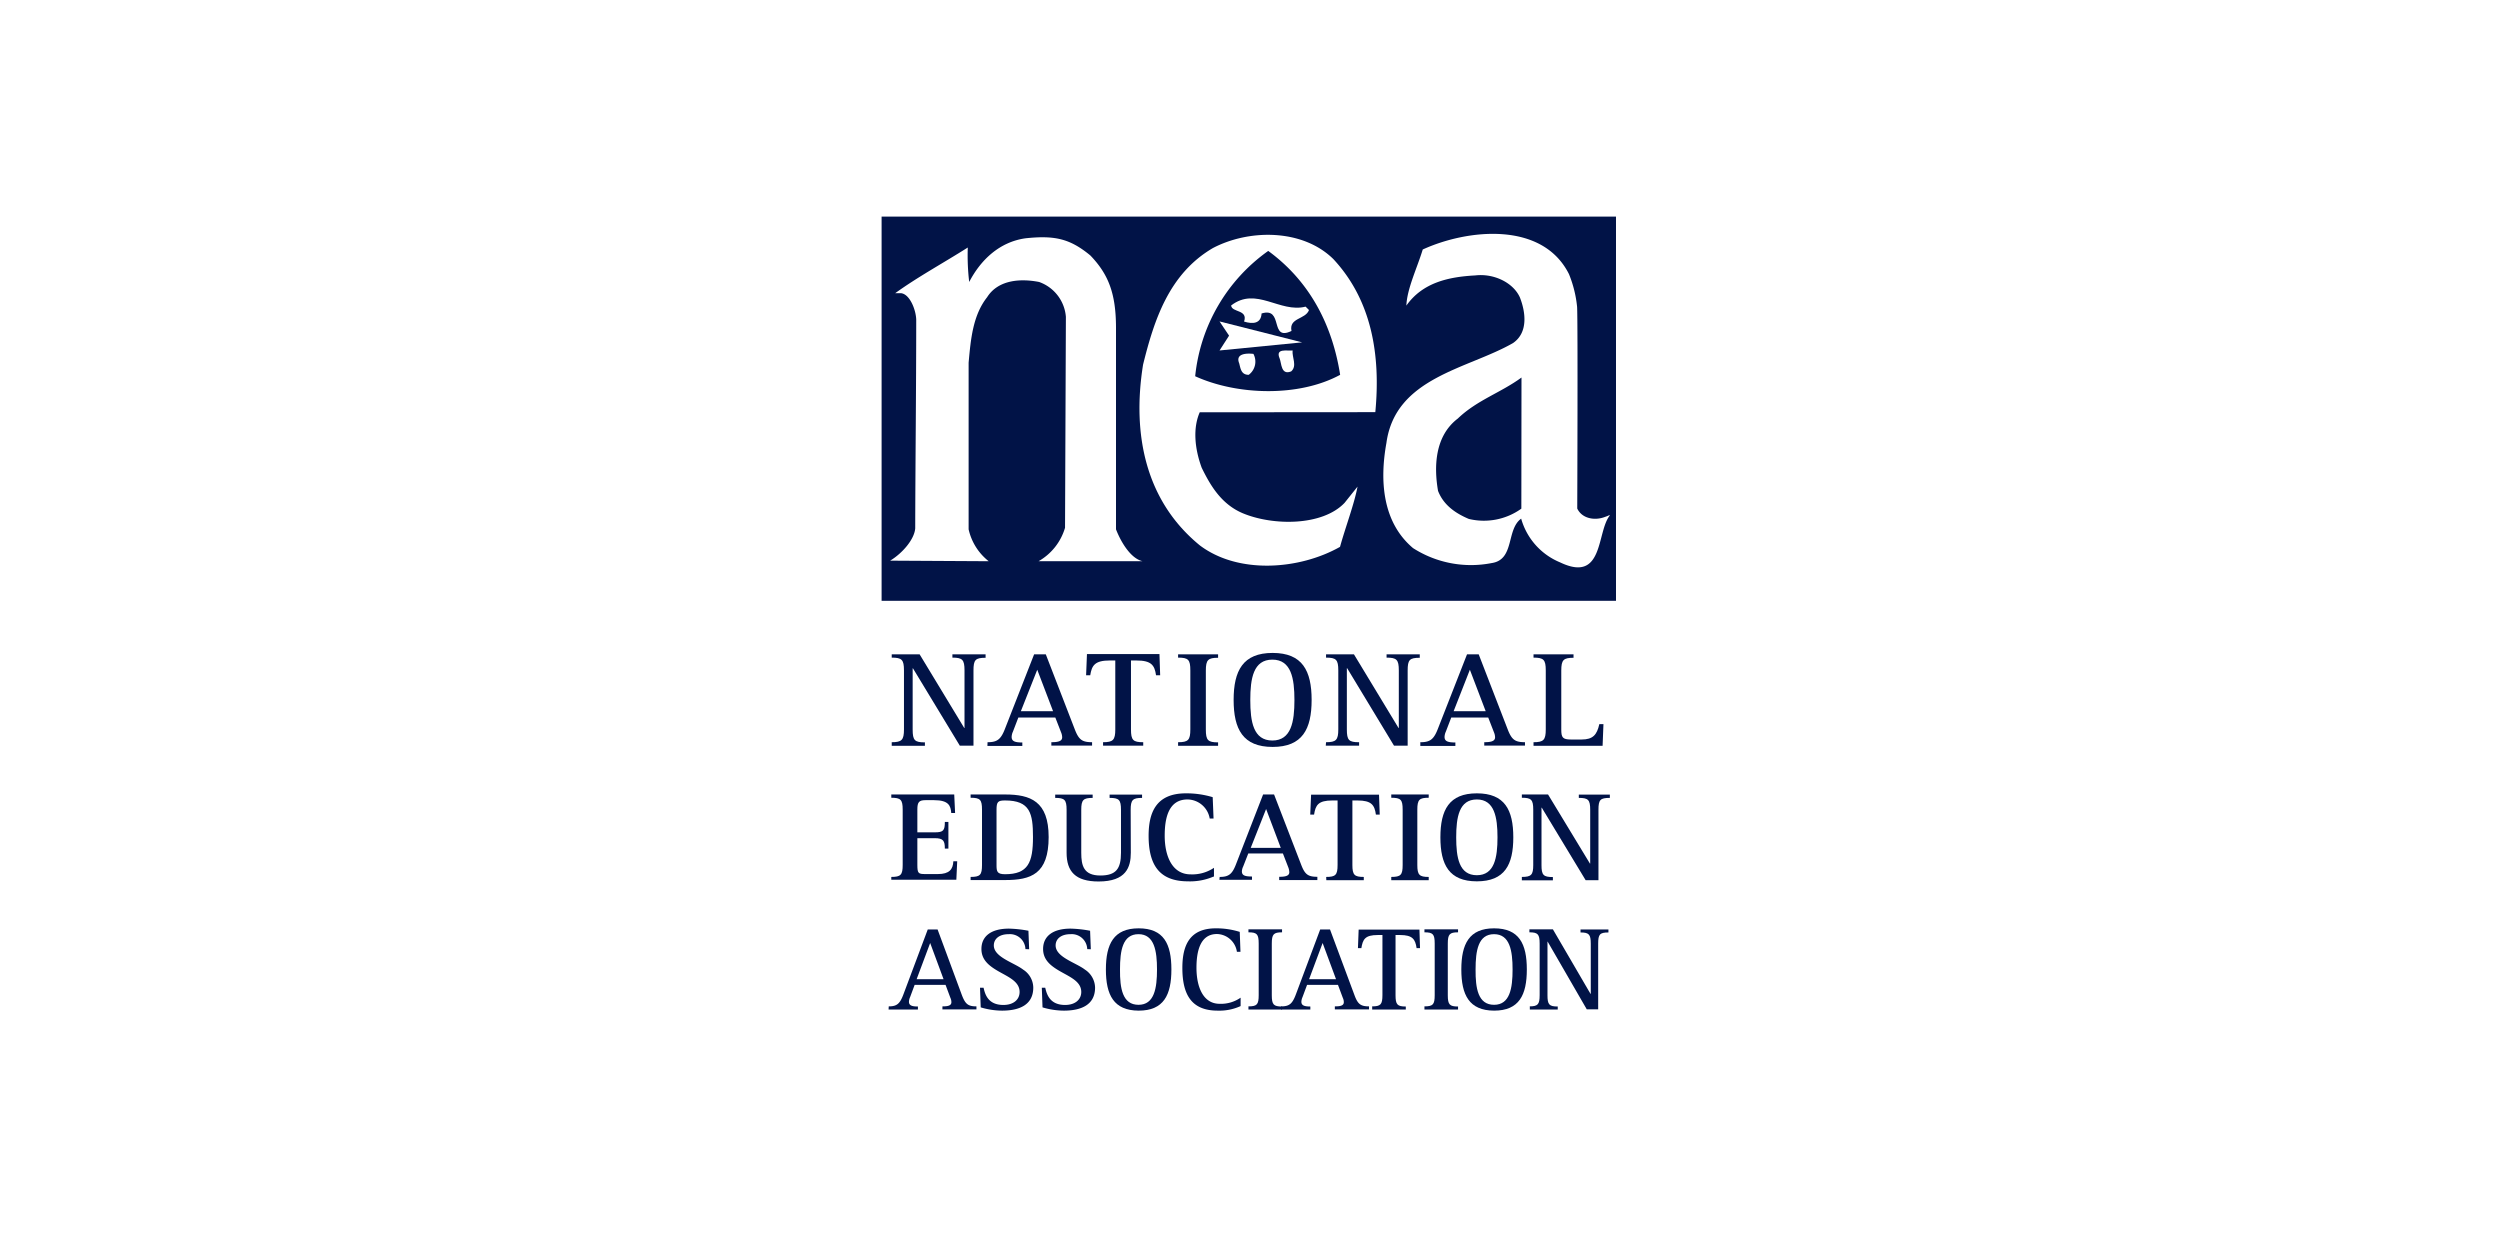
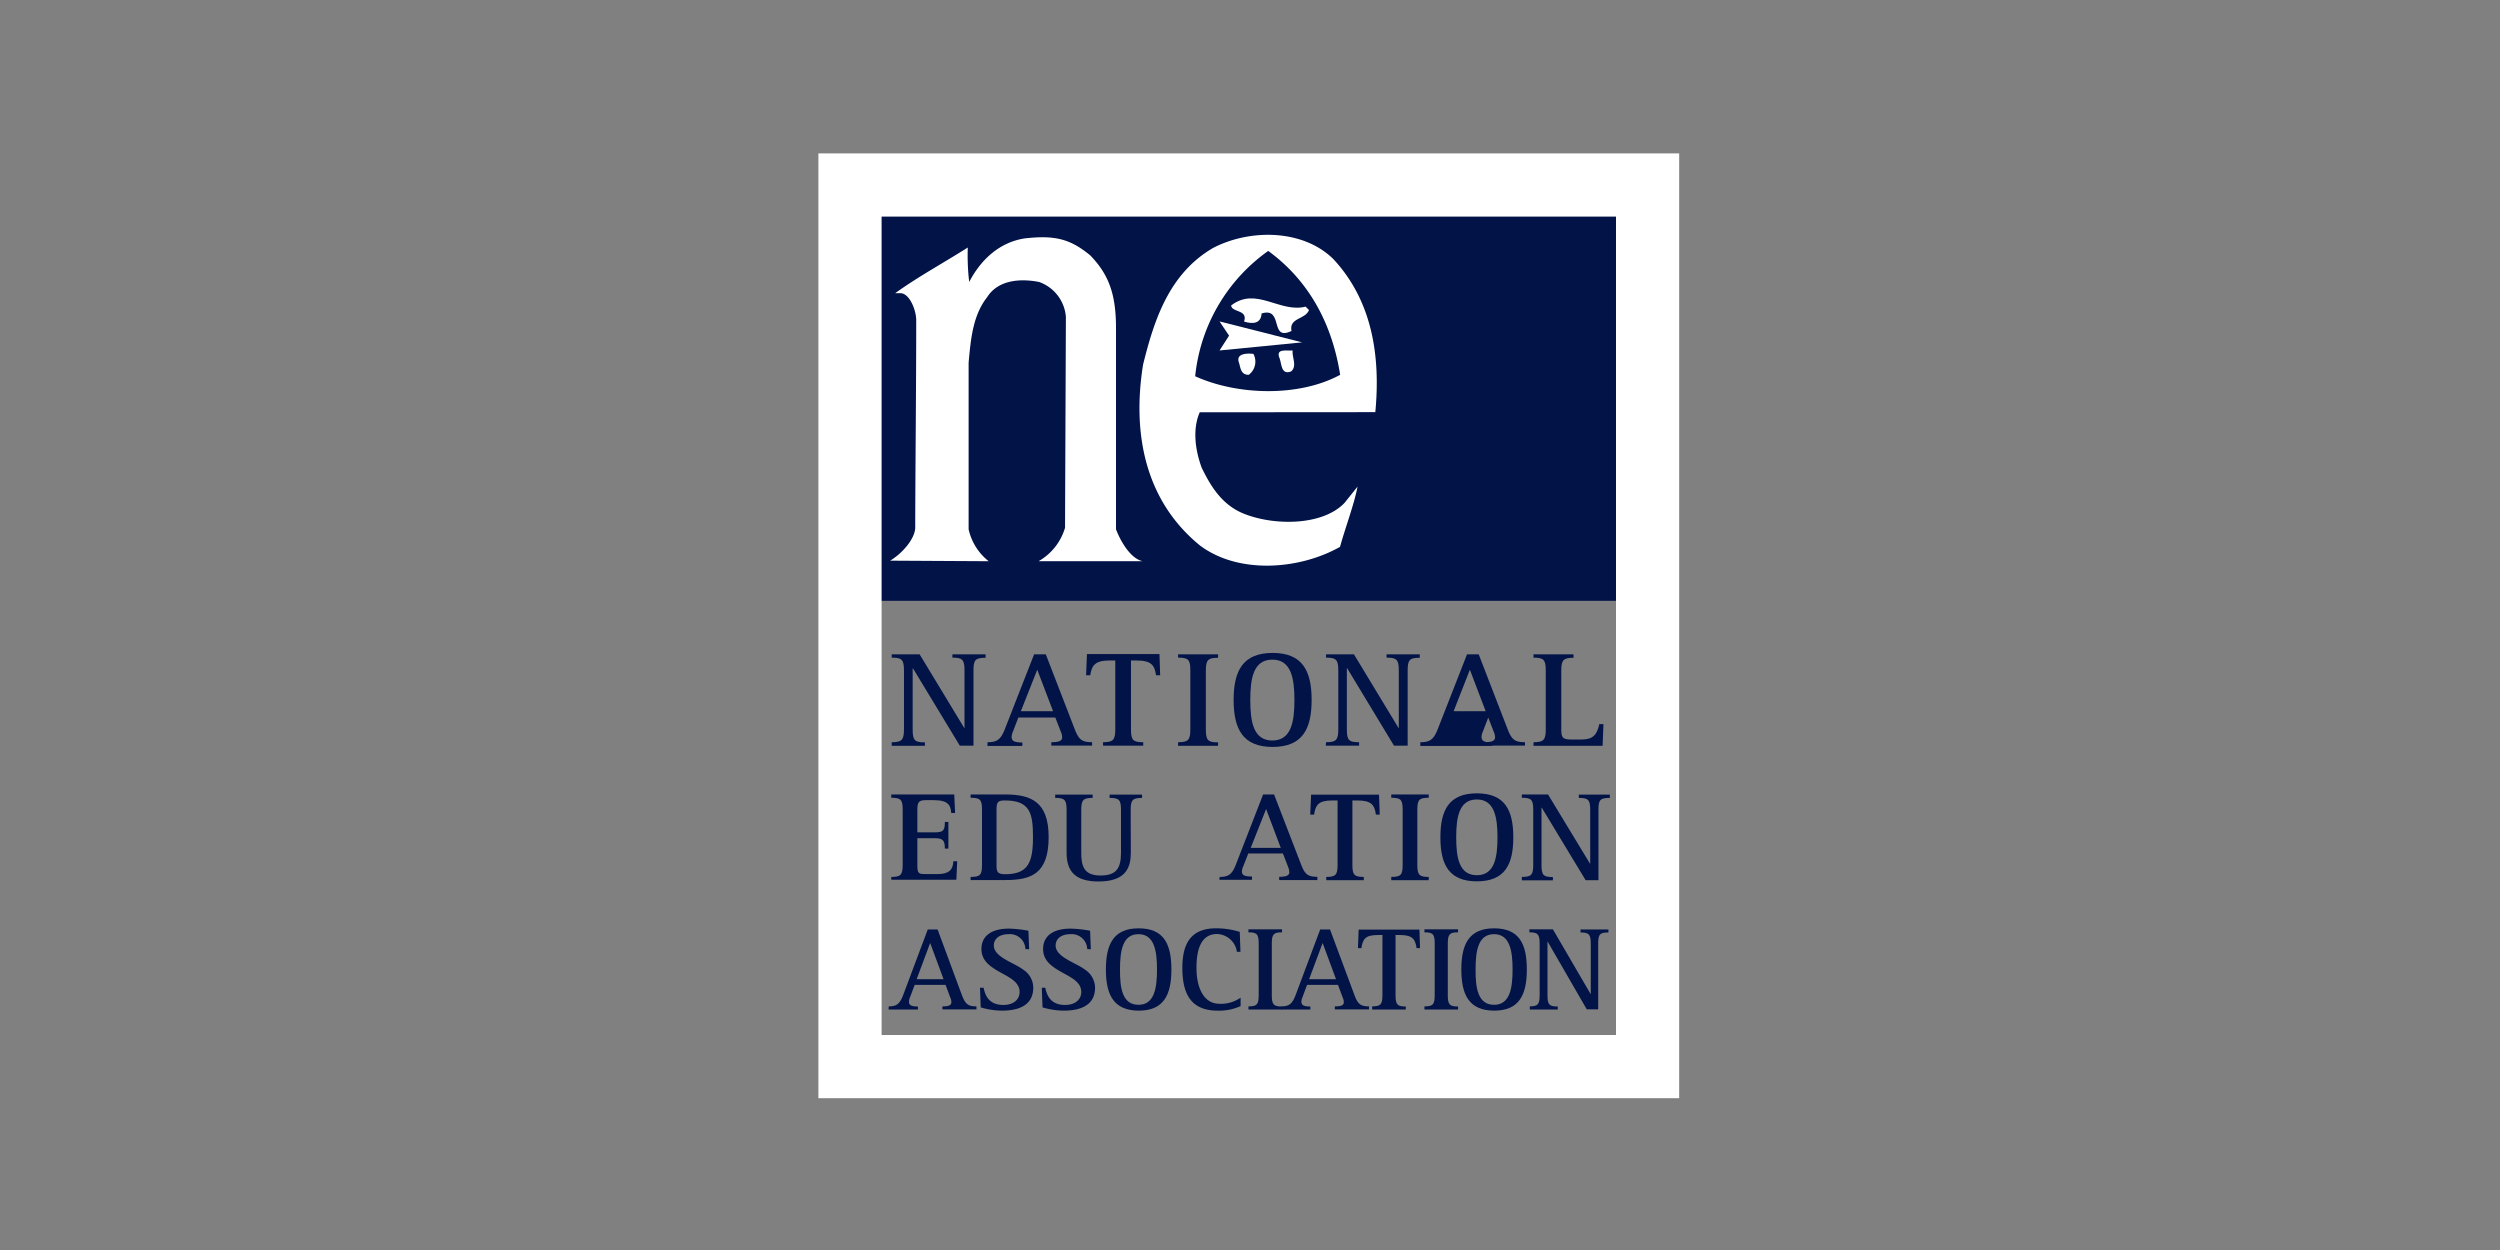
<svg xmlns="http://www.w3.org/2000/svg" width="500" height="250" viewBox="0 0 500 250">
  <rect x="0" y="0" width="500" height="250" fill="#808080" stroke="none" />
  <defs>
    <clipPath id="clip-NEA">
      <rect width="500" height="250" />
    </clipPath>
  </defs>
  <g id="NEA" clip-path="url(#clip-NEA)">
-     <rect width="500" height="250" fill="#fff" />
    <g id="NEA-Logo" transform="translate(160.9 24.6)">
      <rect id="Rectangle_12" data-name="Rectangle 12" width="158.892" height="82.621" transform="translate(9.584 12.941)" fill="#011347" />
      <g id="Group_16" data-name="Group 16" transform="translate(16.818 22.173)">
        <path id="Path_284" data-name="Path 284" d="M77.343,52.751c3.617,3.759,5.1,7.6,5.126,14.326v40.442c.826,2.164,2.791,5.81,5.326,6.38H66.976a11.393,11.393,0,0,0,5.3-6.693l.171-42.179a8.072,8.072,0,0,0-5.354-6.978c-3.475-.684-8.117-.57-10.4,3.047-2.848,3.617-3.275,8.373-3.7,13.1v33.322a11.235,11.235,0,0,0,4.016,6.38L37.3,113.784c2.449-1.481,4.842-4.244,5.013-6.465.028-13.186.2-27.825.2-41.752-.057-1.88-1.225-5.013-2.99-5.269H38.3c4.443-3.218,9.683-6.066,14.525-9.142a45.4,45.4,0,0,0,.285,6.892c2.307-4.443,6.095-8.031,11.307-8.743,5.782-.6,8.829.057,12.93,3.446" transform="translate(-36.987 -48.426)" fill="#fff" />
        <path id="Path_285" data-name="Path 285" d="M259.536,82.852c1.082-11.364-.684-22.329-8.4-30.616-6.209-6.095-16.889-5.981-24.094-2.193-8.8,5.155-11.762,14.468-13.955,23.3-2.25,14.041.541,27.341,11.364,36.17,7.718,5.81,19.908,4.87,28.025.285,1.082-3.93,2.848-8.544,3.5-12.047l-2.592,3.247c-4.443,4.671-14.354,4.614-20.42,2.051-4.329-1.851-6.493-5.7-8.145-9.057-1.452-3.93-1.766-8-.4-11.107l35.116-.028Zm-36.028-7.177a35.036,35.036,0,0,1,14.61-25.063c8.544,6.237,12.873,15.152,14.383,24.778-8.288,4.5-20.62,4.1-28.993.285" transform="translate(-162.19 -47.2)" fill="#fff" />
        <path id="Path_286" data-name="Path 286" d="M291.6,93.668l.684.684c-.684,1.908-4.044,1.509-3.5,4.187-4.471,2.164-1.481-4.87-5.981-3.5-.114,2.051-1.766,2.164-3.5,1.623.826-2.449-2.449-1.766-2.592-3.218,5.013-3.873,9.74,1.566,14.9.228" transform="translate(-208.205 -79.12)" fill="#fff" />
        <path id="Path_287" data-name="Path 287" d="M268.6,114.01l1.908-2.962L268.6,108.2l16.519,4.187Z" transform="translate(-202.412 -90.689)" fill="#fff" />
        <path id="Path_288" data-name="Path 288" d="M312.891,128.6c-.142,1.367.968,3.1-.285,4.187-2.051.826-1.908-1.623-2.307-2.592-.911-2.136,1.538-1.452,2.592-1.595" transform="translate(-232.092 -105.279)" fill="#fff" />
        <path id="Path_289" data-name="Path 289" d="M284.83,130.866a3.285,3.285,0,0,1-.94,4.187c-1.509,0-1.623-1.225-1.908-2.307-.826-2.022,1.623-2.022,2.848-1.88" transform="translate(-211.863 -106.862)" fill="#fff" />
-         <path id="Path_290" data-name="Path 290" d="M428.022,103.3c-2.051.826-4.642.4-5.611-1.652,0,0,.142-37.138-.029-40.328a23.364,23.364,0,0,0-1.623-6.55c-5.326-10.652-20.363-9-29.249-4.927-1.111,3.674-3.133,7.8-3.275,11.221,3.275-4.642,8.487-5.753,13.813-6.038,3.674-.427,7.547,1.424,8.886,4.386,1.082,2.734,1.794,6.978-1.367,9.142-9,5.183-23.525,6.835-25.319,19.965-1.367,7.547-.826,15.864,5.326,21.047a21.467,21.467,0,0,0,15.721,2.99c4.642-.684,2.876-6.693,5.9-8.886a13.367,13.367,0,0,0,7.775,8.743c8.857,4.244,7.262-6.18,10-9.427-.37.028-.171.057-.94.313m-16.8-1.623a12.847,12.847,0,0,1-10.509,2.051c-2.62-1.111-5.041-2.734-6.152-5.611-.826-4.785-.684-10.936,3.959-14.468,3.816-3.674,8.63-5.183,12.731-8.2l-.028,26.23Z" transform="translate(-284.68 -46.716)" fill="#fff" />
        <path id="Path_291" data-name="Path 291" d="M38.4,359.572c1.994,0,2.449-.427,2.449-2.563V345.218c0-2.164-.427-2.563-2.449-2.563V342h5.582L52.9,356.724h.057V345.218c0-2.164-.427-2.563-2.421-2.563V342h6.636v.684c-2.051,0-2.421.4-2.421,2.563v15.009H52.014l-9.37-15.465h-.057v12.247c0,2.164.4,2.563,2.449,2.563v.684H38.4Z" transform="translate(-37.773 -257.902)" fill="#011347" />
        <path id="Path_292" data-name="Path 292" d="M105.628,359.572c1.994,0,2.706-.6,3.56-2.877l5.753-14.7h2.335l5.81,15.038c.8,2.051,1.453,2.535,3.446,2.535v.683h-8.145v-.683c1.139,0,2.164-.114,2.164-.968a2.67,2.67,0,0,0-.228-1.025l-1.139-2.934h-7.4l-1.082,2.82a2.729,2.729,0,0,0-.256,1.054c0,.854.627,1.111,2.136,1.111v.684H105.6l.028-.74Zm6.664-6.209h6.437l-3.161-8.288Z" transform="translate(-85.835 -257.902)" fill="#011347" />
        <path id="Path_293" data-name="Path 293" d="M178.289,359.429c1.994,0,2.449-.427,2.449-2.563V343.082h-1.111c-2.99,0-3.589,1-3.9,2.962H174.9l.171-4.244h14.5l.142,4.244h-.826c-.285-2.022-.94-2.962-3.93-2.962h-1.082v13.784c0,2.164.427,2.563,2.449,2.563v.684h-8.031Z" transform="translate(-135.398 -257.759)" fill="#011347" />
        <path id="Path_294" data-name="Path 294" d="M239.5,359.572c2.022,0,2.449-.427,2.449-2.563V345.218c0-2.164-.4-2.563-2.449-2.563V342h8v.684c-1.994,0-2.449.4-2.449,2.563v11.791c0,2.165.427,2.563,2.449,2.563v.684h-8Z" transform="translate(-181.6 -257.902)" fill="#011347" />
        <path id="Path_295" data-name="Path 295" d="M278.5,350.4c0-5.838,1.851-9.4,7.8-9.4s7.8,3.56,7.8,9.4-1.851,9.4-7.8,9.4-7.8-3.56-7.8-9.4m7.747,8.117c3.788,0,4.414-3.788,4.414-8.088s-.627-8.088-4.414-8.088c-3.816,0-4.414,3.788-4.414,8.088s.6,8.088,4.414,8.088" transform="translate(-209.492 -257.187)" fill="#011347" />
        <path id="Path_296" data-name="Path 296" d="M343.257,359.572c1.994,0,2.449-.427,2.449-2.563V345.218c0-2.164-.427-2.563-2.449-2.563V342h5.582l8.914,14.724h.057V345.218c0-2.164-.427-2.563-2.449-2.563V342H362v.684c-2.051,0-2.421.4-2.421,2.563v15.009h-2.734l-9.37-15.493h-.057v12.247c0,2.164.4,2.563,2.449,2.563v.684H343.2l.057-.684Z" transform="translate(-255.765 -257.902)" fill="#011347" />
-         <path id="Path_297" data-name="Path 297" d="M409.629,359.572c1.994,0,2.706-.6,3.56-2.877l5.753-14.7h2.335l5.81,15.038c.8,2.051,1.452,2.535,3.446,2.535v.683h-8.145v-.683c1.111,0,2.164-.114,2.164-.968a2.671,2.671,0,0,0-.228-1.025l-1.139-2.934h-7.4l-1.082,2.82a2.729,2.729,0,0,0-.256,1.054c0,.854.627,1.111,2.165,1.111v.684H409.6v-.74Zm6.636-6.209h6.408l-3.161-8.288Z" transform="translate(-303.255 -257.902)" fill="#011347" />
+         <path id="Path_297" data-name="Path 297" d="M409.629,359.572c1.994,0,2.706-.6,3.56-2.877l5.753-14.7h2.335l5.81,15.038c.8,2.051,1.452,2.535,3.446,2.535v.683h-8.145v-.683c1.111,0,2.164-.114,2.164-.968a2.671,2.671,0,0,0-.228-1.025l-1.139-2.934l-1.082,2.82a2.729,2.729,0,0,0-.256,1.054c0,.854.627,1.111,2.165,1.111v.684H409.6v-.74Zm6.636-6.209h6.408l-3.161-8.288Z" transform="translate(-303.255 -257.902)" fill="#011347" />
        <path id="Path_298" data-name="Path 298" d="M489.1,359.572c1.994,0,2.449-.427,2.449-2.563V345.218c0-2.164-.427-2.563-2.449-2.563V342h8v.684c-1.994,0-2.449.4-2.449,2.563v11.791c0,1.566.256,1.994,1.937,1.994H498.7c2.307,0,3.076-.94,3.56-3.076h.826l-.171,4.329H489.1v-.712Z" transform="translate(-360.113 -257.902)" fill="#011347" />
        <path id="Path_299" data-name="Path 299" d="M38.1,456.89c1.88,0,2.278-.4,2.278-2.392v-11.05c0-2.022-.4-2.392-2.278-2.392V440.4H50.688l.171,3.7H50.09c-.114-1.4-.456-2.563-3.446-2.563H44.935c-1.31,0-1.623.427-1.623,1.851v4.585h3.475c1.737,0,2.022-.37,2.022-2.079h.712v5.326h-.712c0-1.538-.285-2.079-2.022-2.079H43.312v5.326c0,1.737.2,1.851,1.623,1.851h2.478c2.307,0,3.019-.94,3.1-2.563h.769l-.171,3.7H38.1v-.57Z" transform="translate(-37.559 -328.278)" fill="#011347" />
        <path id="Path_300" data-name="Path 300" d="M93.8,456.89c1.908,0,2.278-.4,2.278-2.392v-11.05c0-2.022-.37-2.392-2.278-2.392V440.4h6.892c5.069,0,8.715,1.339,8.715,8.516,0,7.433-3.56,8.6-8.715,8.6H93.8Zm5.183-2.392c0,1.282.085,1.851,1.709,1.851,4.585,0,5.582-2.307,5.582-7.433,0-4.728-.57-7.319-5.582-7.319-1.424,0-1.709.256-1.709,1.851V454.5Z" transform="translate(-77.395 -328.278)" fill="#011347" />
        <path id="Path_301" data-name="Path 301" d="M168.323,452.12c0,2.9-.94,5.753-6.437,5.753-4.642,0-6.408-1.994-6.408-5.753v-8.573c0-2.022-.4-2.392-2.278-2.392V440.5h7.49v.655c-1.88,0-2.278.4-2.278,2.392v8.573c0,2.592.484,4.557,3.816,4.557,3.161,0,4.13-1.367,4.13-4.557v-8.573c0-2.022-.4-2.392-2.278-2.392V440.5h6.493v.655c-1.88,0-2.278.4-2.278,2.392l.028,8.573Z" transform="translate(-119.878 -328.349)" fill="#011347" />
-         <path id="Path_302" data-name="Path 302" d="M231.815,456.233a11.824,11.824,0,0,1-5.126.968c-5.81,0-7.889-3.361-7.889-9.114,0-4.671,1.509-8.487,7.462-8.487a18.149,18.149,0,0,1,5.354.769l.171,4.272h-.769a4.563,4.563,0,0,0-4.443-3.816c-3.93,0-4.557,4.016-4.557,7.262,0,4.044,1.481,7.718,5.183,7.718a7.76,7.76,0,0,0,4.671-1.31v1.766h-.057Z" transform="translate(-166.795 -327.706)" fill="#011347" />
        <path id="Path_303" data-name="Path 303" d="M268.557,456.89c1.851,0,2.535-.57,3.332-2.706l5.354-13.784h2.193l5.44,14.1c.74,1.908,1.367,2.364,3.218,2.364v.655h-7.633v-.655c1.054,0,2.022-.114,2.022-.911a2.94,2.94,0,0,0-.2-.968l-1.082-2.791h-6.921l-1.025,2.62a2.453,2.453,0,0,0-.256.968c0,.8.6,1.025,2.022,1.025v.655H268.5l.057-.57Zm6.209-5.81h6.009l-2.933-7.775Z" transform="translate(-202.34 -328.278)" fill="#011347" />
        <path id="Path_304" data-name="Path 304" d="M335.49,456.962c1.88,0,2.278-.4,2.278-2.392v-12.9h-1.054c-2.82,0-3.361.94-3.645,2.82H332.3l.171-3.987h13.585l.142,3.987h-.769c-.256-1.908-.883-2.82-3.674-2.82H340.73v12.9c0,1.994.4,2.392,2.278,2.392v.655h-7.49l-.028-.655Z" transform="translate(-247.97 -328.349)" fill="#011347" />
        <path id="Path_305" data-name="Path 305" d="M389.2,456.89c1.908,0,2.278-.4,2.278-2.392v-11.05c0-2.022-.37-2.392-2.278-2.392V440.4h7.49v.655c-1.88,0-2.278.37-2.278,2.392V454.5c0,1.994.4,2.392,2.278,2.392v.655H389.2Z" transform="translate(-288.665 -328.278)" fill="#011347" />
        <path id="Path_306" data-name="Path 306" d="M423.7,448.4c0-5.468,1.737-8.8,7.291-8.8,5.582,0,7.291,3.332,7.291,8.8s-1.709,8.8-7.291,8.8c-5.554,0-7.291-3.332-7.291-8.8m7.291,7.576c3.532,0,4.13-3.532,4.13-7.576,0-3.987-.6-7.576-4.13-7.576-3.56,0-4.13,3.56-4.13,7.576,0,4.044.57,7.576,4.13,7.576" transform="translate(-313.339 -327.706)" fill="#011347" />
        <path id="Path_307" data-name="Path 307" d="M480.9,456.89c1.88,0,2.278-.4,2.278-2.392v-11.05c0-2.022-.4-2.392-2.278-2.392V440.4h5.24l8.373,13.813h.057V443.476c0-2.022-.4-2.392-2.278-2.392v-.655H498.5v.655c-1.937,0-2.278.37-2.278,2.392v14.069h-2.563l-8.772-14.5h-.057v11.478c0,1.994.37,2.392,2.278,2.392v.655H480.9v-.684Z" transform="translate(-354.248 -328.278)" fill="#011347" />
        <path id="Path_308" data-name="Path 308" d="M36.228,550.579c1.652,0,2.25-.513,2.99-2.535L44.032,535.2H46l4.87,13.158c.684,1.766,1.225,2.221,2.9,2.221v.6H46.966v-.6c.94,0,1.794-.085,1.794-.826a1.991,1.991,0,0,0-.2-.883l-.968-2.592h-6.18l-.911,2.449a2.527,2.527,0,0,0-.228.911c0,.74.541.968,1.794.968v.6H36.2l.028-.627Zm5.582-5.44h5.383l-2.677-7.234Z" transform="translate(-36.2 -396.078)" fill="#011347" />
        <path id="Path_309" data-name="Path 309" d="M109.485,538.7a3.107,3.107,0,0,0-3.332-2.99c-1.937,0-2.99.968-2.99,2.25,0,2.364,4.073,3.446,5.867,4.842a4.325,4.325,0,0,1,2.022,3.589c0,3.361-2.62,4.614-6.266,4.614a15.116,15.116,0,0,1-4.244-.655l-.142-3.93h.712c.285,1.225.826,3.446,3.959,3.446,2.108,0,3.247-1.139,3.247-2.592,0-2.364-2.82-3.19-5.013-4.614-1.452-.94-2.62-2.079-2.62-3.987,0-2.592,1.994-4.073,5.5-4.073a23.9,23.9,0,0,1,3.9.427l.142,3.7-.74-.028Z" transform="translate(-82.116 -395.649)" fill="#011347" />
        <path id="Path_310" data-name="Path 310" d="M152.885,538.7a3.107,3.107,0,0,0-3.332-2.99c-1.937,0-2.99.968-2.99,2.25,0,2.364,4.073,3.446,5.867,4.842a4.394,4.394,0,0,1,2.022,3.589c0,3.361-2.62,4.614-6.266,4.614a15.116,15.116,0,0,1-4.244-.655l-.142-3.93h.684c.285,1.225.854,3.446,3.959,3.446,2.108,0,3.247-1.139,3.247-2.592,0-2.364-2.82-3.19-5.013-4.614-1.452-.94-2.62-2.079-2.62-3.987,0-2.592,1.994-4.073,5.5-4.073a23.9,23.9,0,0,1,3.9.427l.142,3.7-.712-.028Z" transform="translate(-113.155 -395.649)" fill="#011347" />
        <path id="Path_311" data-name="Path 311" d="M188.8,542.631c0-5.1,1.566-8.231,6.55-8.231,5.013,0,6.55,3.1,6.55,8.231,0,5.1-1.538,8.231-6.55,8.231-4.984-.028-6.55-3.133-6.55-8.231m6.522,7.063c3.161,0,3.7-3.3,3.7-7.063,0-3.731-.541-7.063-3.7-7.063-3.19,0-3.7,3.3-3.7,7.063-.028,3.759.484,7.063,3.7,7.063" transform="translate(-145.339 -395.506)" fill="#011347" />
        <path id="Path_312" data-name="Path 312" d="M254.148,549.95a10.226,10.226,0,0,1-4.585.911c-5.183,0-7.063-3.133-7.063-8.544,0-4.357,1.339-7.918,6.693-7.918a15.691,15.691,0,0,1,4.785.712l.142,3.987h-.712a4.136,4.136,0,0,0-3.987-3.56c-3.5,0-4.1,3.759-4.1,6.75,0,3.788,1.31,7.206,4.642,7.206a6.885,6.885,0,0,0,4.187-1.225v1.68Z" transform="translate(-183.745 -395.506)" fill="#011347" />
        <path id="Path_313" data-name="Path 313" d="M288.9,550.508c1.709,0,2.051-.37,2.051-2.25v-10.31c0-1.88-.342-2.25-2.051-2.25v-.6h6.721v.6c-1.68,0-2.051.37-2.051,2.25v10.338c0,1.88.37,2.25,2.051,2.25v.6H288.9Z" transform="translate(-216.93 -396.007)" fill="#011347" />
        <path id="Path_314" data-name="Path 314" d="M311.9,550.579c1.652,0,2.25-.513,2.99-2.535L319.7,535.2h1.965l4.9,13.158c.655,1.766,1.225,2.221,2.9,2.221v.6h-6.835v-.6c.94,0,1.794-.085,1.794-.826a1.991,1.991,0,0,0-.2-.883l-.968-2.592h-6.18l-.911,2.449a2.529,2.529,0,0,0-.228.911c0,.74.541.968,1.794.968v.6H311.9Zm5.582-5.44h5.383l-2.677-7.234Z" transform="translate(-233.38 -396.078)" fill="#011347" />
        <path id="Path_315" data-name="Path 315" d="M368.648,550.651c1.68,0,2.051-.37,2.051-2.25V536.382h-.94c-2.535,0-2.99.854-3.275,2.62H365.8l.142-3.7H378.1l.114,3.7h-.684c-.256-1.766-.8-2.62-3.3-2.62h-.911V548.43c0,1.88.37,2.25,2.051,2.25v.6h-6.721Z" transform="translate(-271.929 -396.15)" fill="#011347" />
        <path id="Path_316" data-name="Path 316" d="M412.5,550.508c1.709,0,2.051-.37,2.051-2.25v-10.31c0-1.88-.342-2.25-2.051-2.25v-.6h6.721v.6c-1.68,0-2.051.37-2.051,2.25v10.338c0,1.88.37,2.25,2.051,2.25v.6H412.5Z" transform="translate(-305.329 -396.007)" fill="#011347" />
        <path id="Path_317" data-name="Path 317" d="M438.4,542.631c0-5.1,1.566-8.231,6.55-8.231,5.013,0,6.55,3.1,6.55,8.231,0,5.1-1.538,8.231-6.55,8.231-4.984-.028-6.55-3.133-6.55-8.231m6.55,7.063c3.161,0,3.7-3.3,3.7-7.063,0-3.731-.541-7.063-3.7-7.063-3.19,0-3.7,3.3-3.7,7.063-.028,3.759.484,7.063,3.7,7.063" transform="translate(-323.852 -395.506)" fill="#011347" />
        <path id="Path_318" data-name="Path 318" d="M486.2,550.508c1.68,0,2.051-.37,2.051-2.25v-10.31c0-1.88-.37-2.25-2.051-2.25v-.6h4.7l7.519,12.9h.057V537.977c0-1.88-.37-2.25-2.051-2.25v-.6h5.582v.6c-1.737,0-2.051.37-2.051,2.25v13.129h-2.278l-7.832-13.557h-.029v10.737c0,1.88.342,2.25,2.051,2.25v.6h-5.582v-.627Z" transform="translate(-358.039 -396.007)" fill="#011347" />
      </g>
      <g id="Group_17" data-name="Group 17" transform="translate(9.1 12.4)">
        <rect id="Rectangle_13" data-name="Rectangle 13" width="159.518" height="176.322" fill="none" stroke="#fff" stroke-width="12.638" />
      </g>
    </g>
  </g>
</svg>